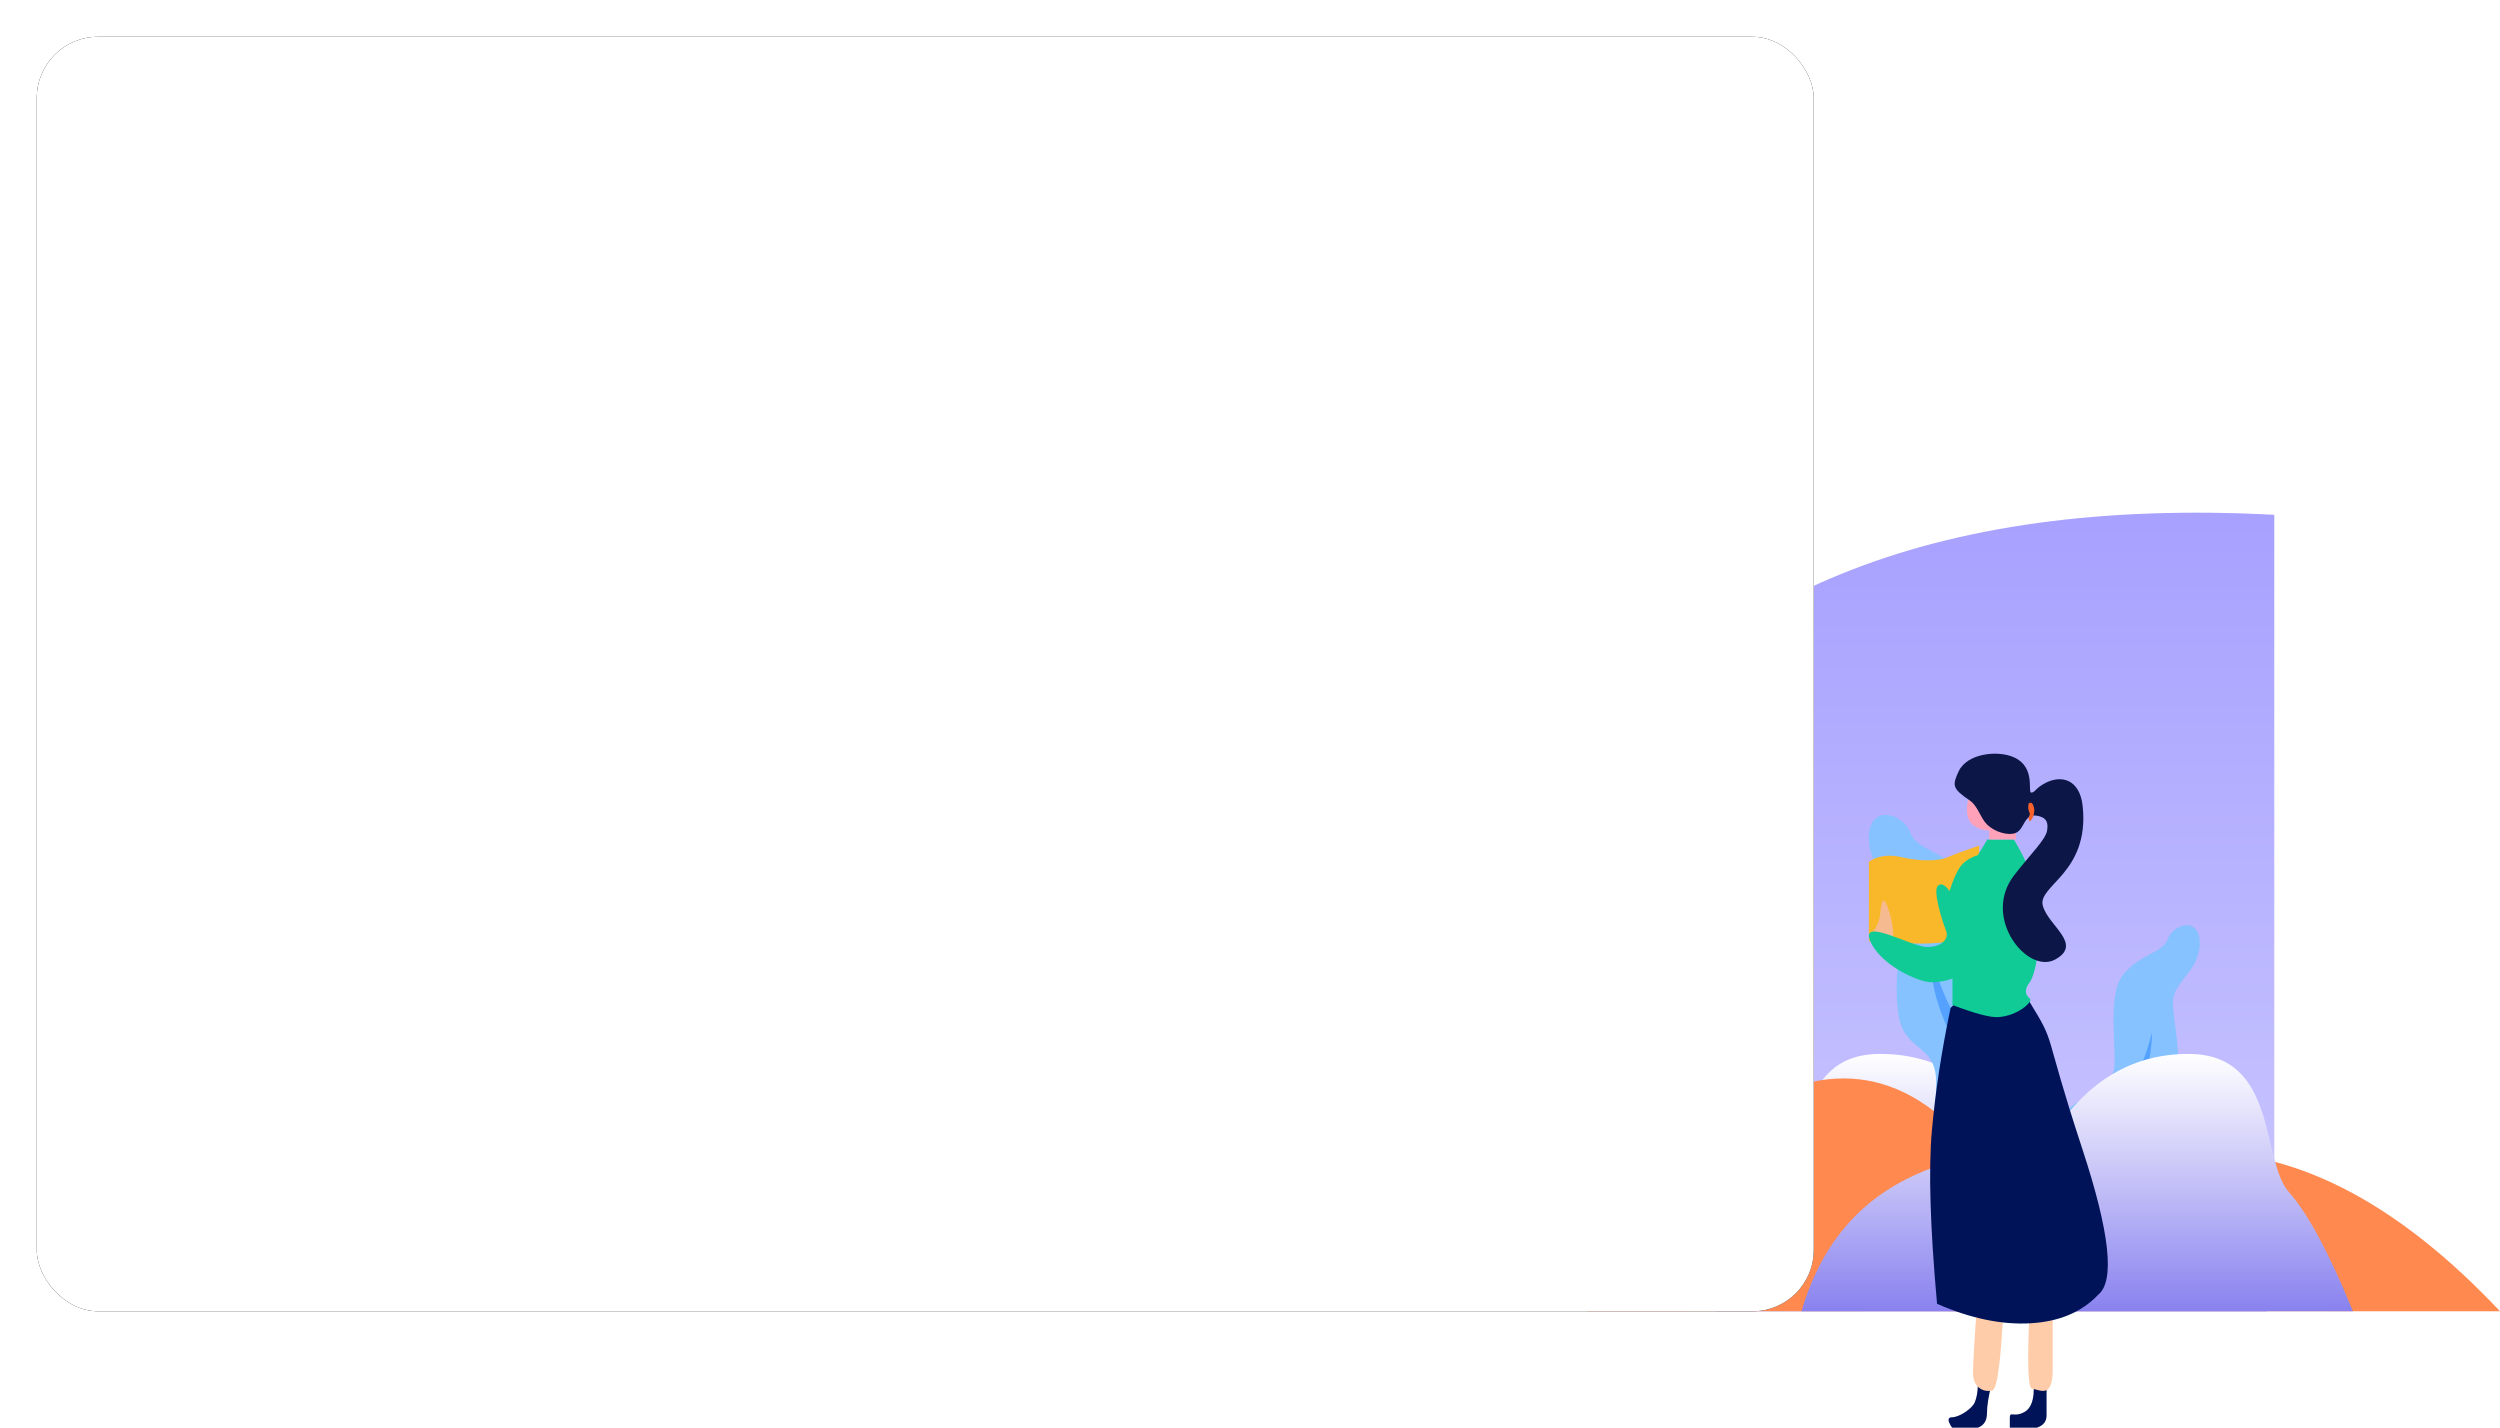
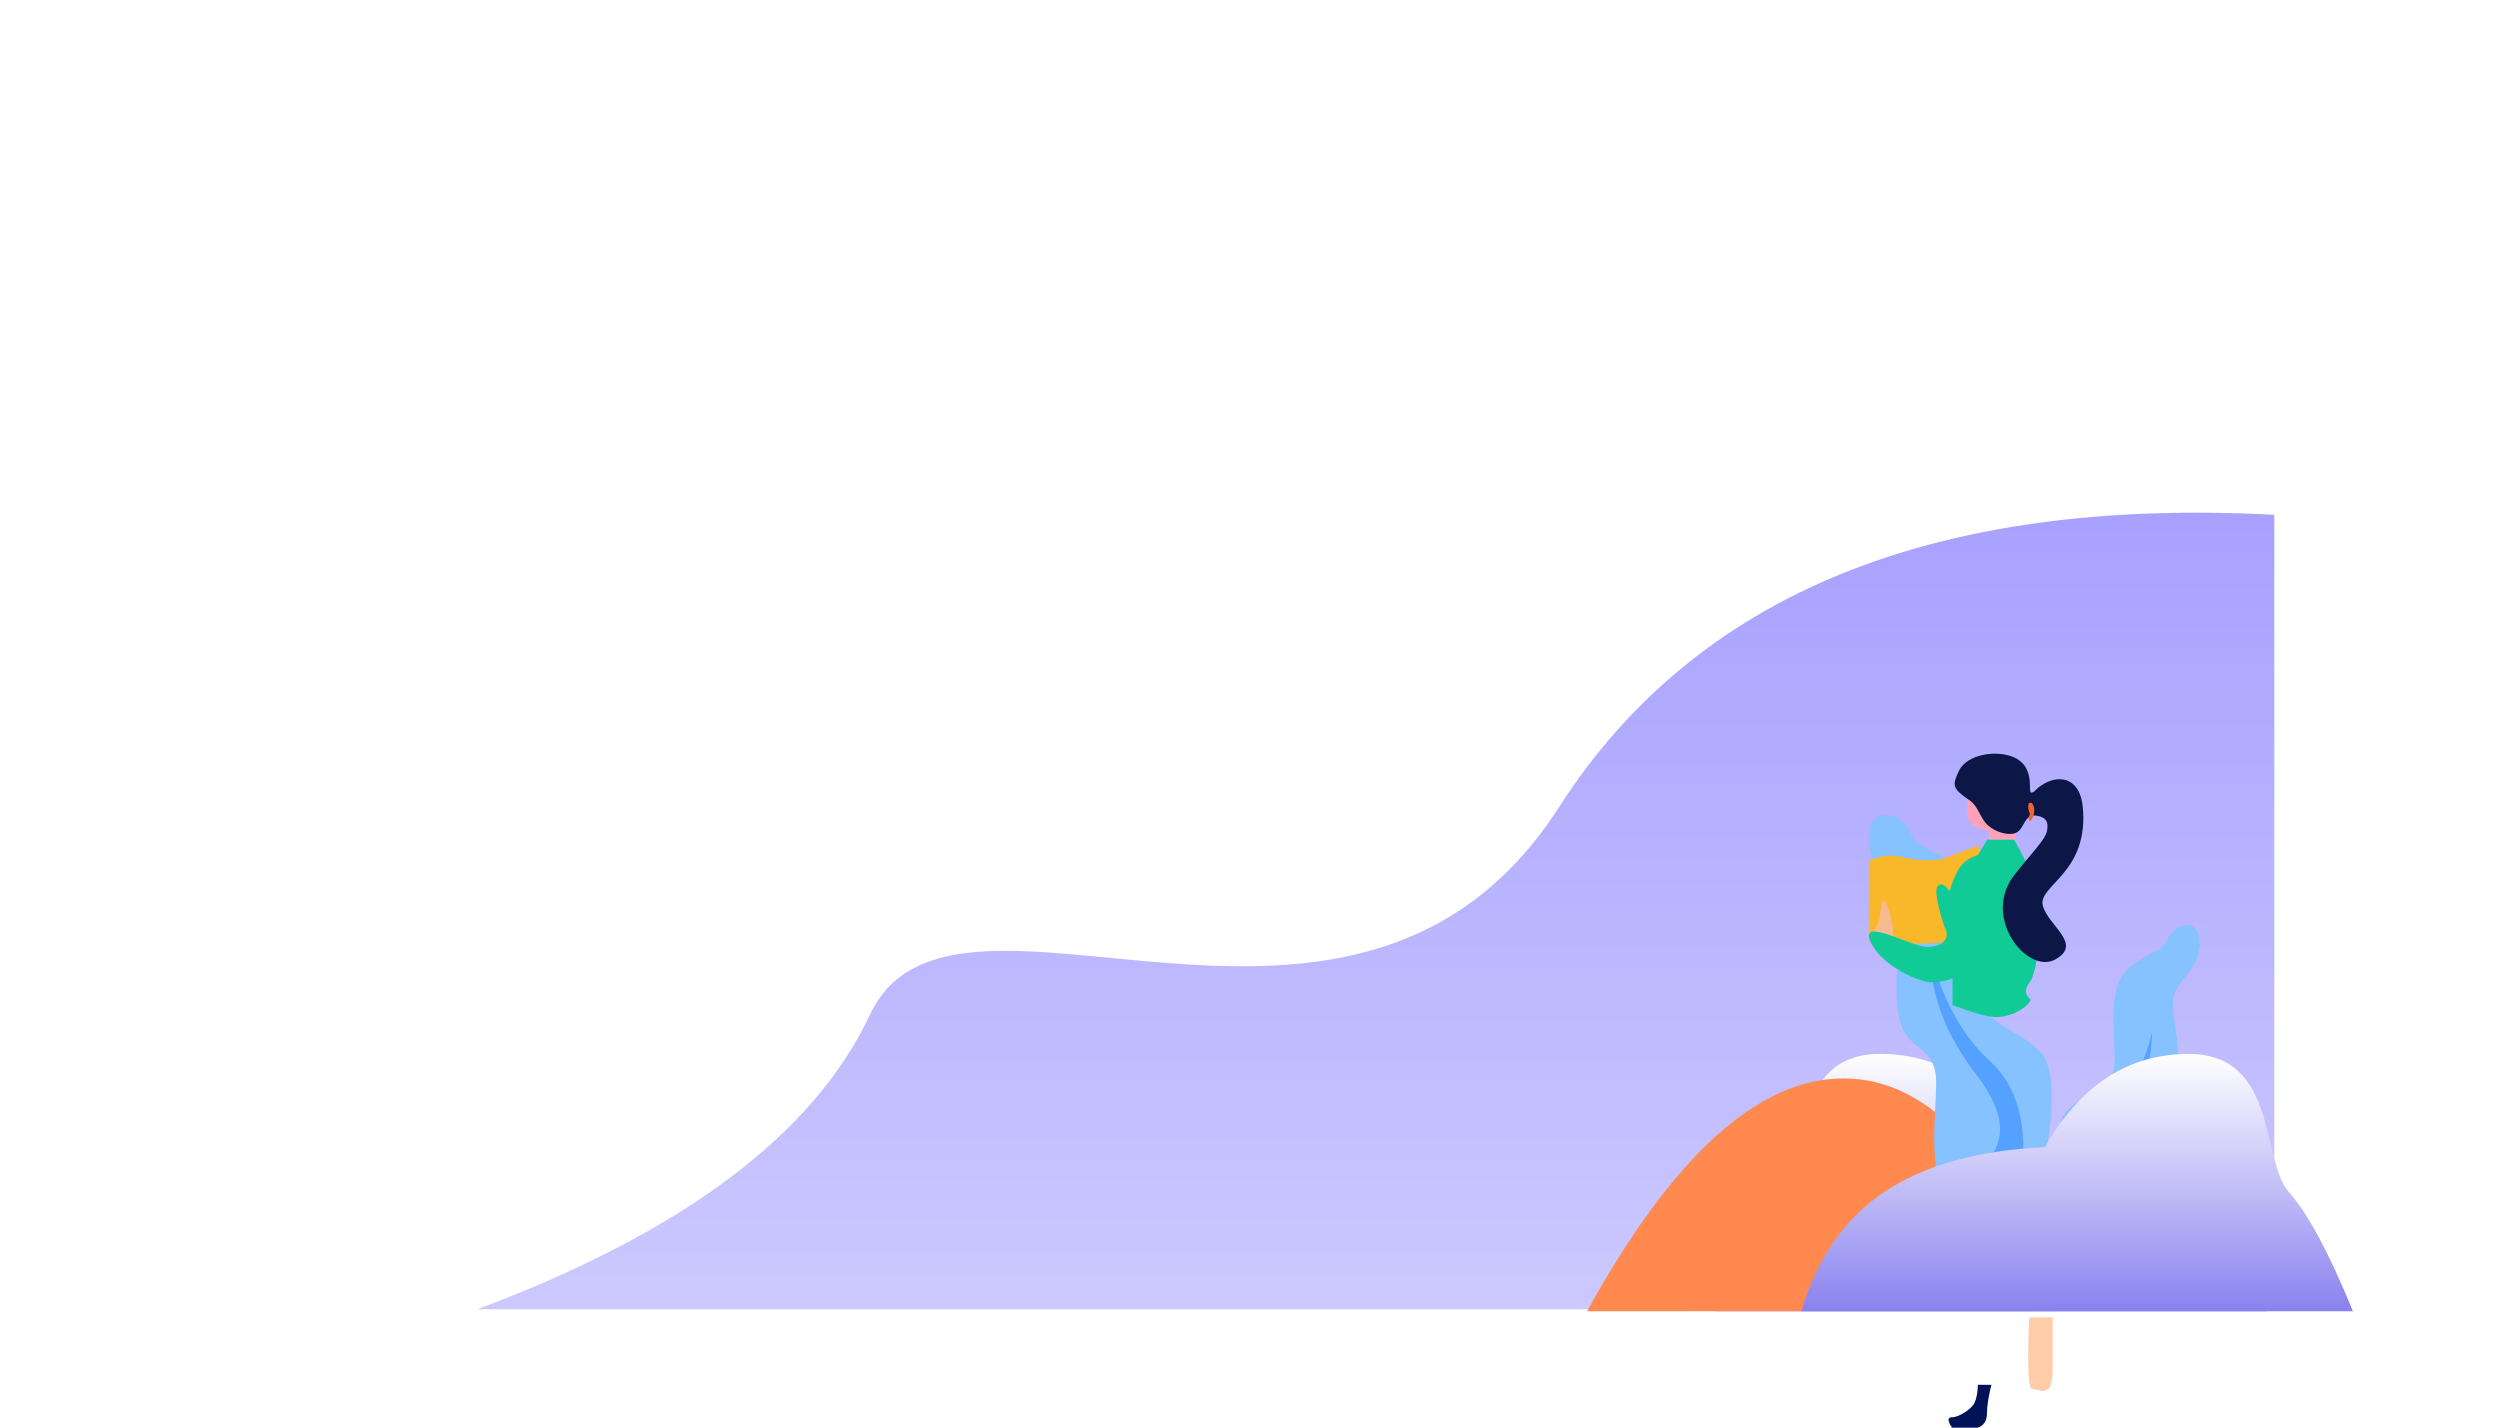
<svg xmlns="http://www.w3.org/2000/svg" xmlns:xlink="http://www.w3.org/1999/xlink" width="408px" height="233px" viewBox="0 0 408 233" version="1.1">
  <title>编组 8备份</title>
  <defs>
    <linearGradient x1="50%" y1="0%" x2="50%" y2="100%" id="linearGradient-1">
      <stop stop-color="#A7A0FF" offset="0%" />
      <stop stop-color="#CCC9FF" offset="99.997%" />
    </linearGradient>
    <linearGradient x1="50%" y1="0%" x2="50%" y2="100%" id="linearGradient-2">
      <stop stop-color="#FFFFFF" offset="0%" />
      <stop stop-color="#8982EF" offset="100%" />
    </linearGradient>
-     <rect id="path-3" x="0" y="0" width="290" height="208" rx="10" />
    <filter x="-3.1%" y="-4.3%" width="106.2%" height="108.7%" filterUnits="objectBoundingBox" id="filter-4">
      <feOffset dx="0" dy="0" in="SourceAlpha" result="shadowOffsetOuter1" />
      <feGaussianBlur stdDeviation="3" in="shadowOffsetOuter1" result="shadowBlurOuter1" />
      <feColorMatrix values="0 0 0 0 0.42   0 0 0 0 0.392   0 0 0 0 0.91  0 0 0 0.499 0" type="matrix" in="shadowBlurOuter1" />
    </filter>
  </defs>
  <g id="宣传页" stroke="none" stroke-width="1" fill="none" fill-rule="evenodd">
    <g id="一级宣传页（375）" transform="translate(-5, -1919)">
      <g id="编组-8备份" transform="translate(11, 1925)">
        <path d="M71.883,207.671 C105.471,195.112 126.838,179.083 135.985,159.583 C149.704,130.332 215.043,177.756 248.464,125.677 C270.745,90.959 309.645,75.071 365.164,78.016 L365.164,207.671 L71.883,207.671 Z" id="路径-4备份" fill="url(#linearGradient-1)" />
        <g id="编组-6备份-2" transform="translate(274, 145)">
-           <path d="M38,62.979 C49.077,45.66 62.764,37 79.063,37 C95.361,37 111.673,45.667 128,63 L38,62.979 Z" id="路径-6" fill="#FF894F" />
          <g id="编组-15" transform="translate(55, 0)">
            <path d="M0,58 C2.186,52.723 2.915,48.696 2.186,45.919 C1.093,41.755 -0.044,33.126 2.186,30.489 C4.417,27.852 8.972,26.746 9.865,24.082 C10.759,21.418 8.627,11.619 11.46,8.115 C14.292,4.611 17.916,4.611 18.81,2.199 C19.703,-0.212 24,-1.5 24,2.966 C24,7.432 19.632,9.192 19.632,12.554 C19.632,15.915 20.982,20.051 20.307,25.27 C19.632,30.489 15.498,29.072 15.498,34.204 C15.498,39.336 17.22,49.22 11.46,52.782 C7.619,55.157 3.799,56.896 0,58 Z" id="路径-7" fill="#85C2FF" />
            <path d="M4.698,46.432 C3.904,39.678 5.239,34.695 8.704,31.48 C12.168,28.266 14.667,23.607 16.2,17.505 C16.2,22.881 14.246,28.15 10.338,33.312 C6.43,38.474 6.43,42.536 10.338,45.496 L4.698,46.432 Z" id="路径-8" fill="#54A1FF" />
          </g>
          <path d="M90,63 L0,63 C3.879,53.495 7.361,47.014 10.446,43.558 C15.073,38.374 12.172,21 26.852,21 C36.638,21 44.447,26.071 50.28,36.212 C61.28,36.734 70.024,39.183 76.511,43.558 C82.999,47.934 87.495,54.414 90,63 Z" id="路径-5" fill="url(#linearGradient-2)" />
        </g>
        <g id="编组-6备份-3" transform="translate(315.5, 167.5) scale(-1, 1) translate(-315.5, -167.5) translate(253, 127)">
          <path d="M48,80.97 C57.477,55.657 69.187,43 83.131,43 C97.075,43 111.032,55.667 125,81 L48,80.97 Z" id="路径-6" fill="#FF894F" />
          <g id="编组-15" transform="translate(48, 0)">
            <path d="M0,74 C2.824,67.267 3.765,62.129 2.824,58.587 C1.412,53.273 -0.057,42.264 2.824,38.9 C5.705,35.536 11.588,34.124 12.743,30.725 C13.897,27.326 11.144,14.824 14.802,10.353 C18.46,5.883 23.142,5.883 24.296,2.806 C25.449,-0.271 31,-1.914 31,3.784 C31,9.482 25.358,11.728 25.358,16.017 C25.358,20.306 27.101,25.583 26.229,32.241 C25.358,38.9 20.018,37.092 20.018,43.64 C20.018,50.187 22.243,62.798 14.802,67.343 C9.841,70.372 4.907,72.592 0,74 Z" id="路径-7" fill="#85C2FF" />
            <path d="M6.068,59.2 C5.036,50.593 6.772,44.24 11.274,40.143 C15.777,36.046 19.024,30.108 21.017,22.33 C21.017,29.182 18.477,35.898 13.398,42.478 C8.319,49.058 8.319,54.234 13.398,58.008 L6.068,59.2 Z" id="路径-8" fill="#54A1FF" />
          </g>
          <path d="M90,81 L0,81 C3.879,71.495 7.361,65.014 10.446,61.558 C15.073,56.374 12.172,39 26.852,39 C36.638,39 44.447,44.071 50.28,54.212 C61.28,54.734 70.024,57.183 76.511,61.558 C82.999,65.934 87.495,72.414 90,81 Z" id="路径-5" fill="url(#linearGradient-2)" />
        </g>
        <g id="矩形">
          <use fill="black" fill-opacity="1" filter="url(#filter-4)" xlink:href="#path-3" />
          <use fill="#FFFFFF" fill-rule="evenodd" xlink:href="#path-3" />
        </g>
        <g id="ren-备份" transform="translate(299, 117)">
-           <path d="M26.886,103 C27.018,105.337 26.509,106.822 25.359,107.452 C23.634,108.398 23,107.205 23,108.4 C23,109.196 23,109.73 23,110 L27.41,110 C28.47,109.657 29,108.989 29,107.993 C29,106.998 29,105.333 29,103 L26.886,103 Z" id="路径-18" fill="#001359" />
          <path d="M20,103 L17.793,103 C17.756,104.217 17.581,105.178 17.266,105.885 C16.795,106.945 14.721,108.295 13.574,108.295 C12.809,108.295 12.809,108.863 13.574,110 L17.793,110 C18.78,109.623 19.274,108.843 19.274,107.66 C19.274,106.477 19.516,104.923 20,103 Z" id="路径-19" fill="#001359" />
          <path d="M26.171,92 C25.832,99.774 25.997,103.661 26.664,103.661 C27.664,103.661 30,105.503 30,100.598 C30,97.328 30,94.462 30,92 L26.171,92 Z" id="路径-16" fill="#FFCCA9" />
-           <path d="M17.719,89 L22,89.735 C21.58,98.945 20.966,103.669 20.158,103.907 C18.947,104.265 17,103.643 17,101.094 C17,99.394 17.24,95.363 17.719,89 Z" id="路径-17" fill="#FFCCA9" />
          <path d="M0,30.597 C0,30.597 0,26.279 0,17.642 C1.442,16.651 3.229,16.403 5.362,16.899 C8.561,17.642 11.573,17.511 12.878,16.899 C13.748,16.491 15.455,15.858 18,15 L18,29.002 C15.6,30.119 13.276,30.752 11.029,30.901 C7.658,31.124 6.265,30.901 5.362,30.901 C4.458,30.901 0,30.597 0,30.597 Z" id="路径-15" fill="#F9B829" />
          <path d="M0,29.99 C1.07,28.717 1.671,27.537 1.803,26.449 C2,24.817 2.129,23.173 2.816,24.464 C3.503,25.754 4.287,29.376 3.895,30.532 C3.634,31.302 2.335,31.122 0,29.99 Z" id="路径-14" fill="#F6BA91" />
-           <path d="M13.339,41.489 C18.876,35.863 23.165,35.525 26.206,40.475 C30.767,47.899 28.163,44.201 34.858,64.578 C39.321,78.163 40.177,86.07 37.427,88.297 C34.74,91.14 31.051,92.694 26.358,92.96 C21.665,93.226 16.589,92.168 11.128,89.787 C10,77.326 9.718,67.91 10.282,61.54 C10.846,55.169 11.865,48.486 13.339,41.489 Z" id="路径-12" fill="#001359" />
          <path d="M19.335,14 L23.661,14 C26.865,19.335 28.295,24.278 27.95,28.829 C27.605,33.38 27.037,36.205 26.247,37.305 C25.396,38.397 25.415,39.299 26.304,40.009 C26.79,40.397 24.445,42.765 21.121,42.992 C19.835,43.08 17.343,42.423 13.644,41.021 L13.644,36.691 C12.556,37.101 11.391,37.305 10.148,37.305 C8.284,37.305 1.99,34.665 0.237,30.61 C-1.517,26.555 6.973,31.546 9.495,31.546 C12.016,31.546 13.132,30.147 12.574,28.829 C12.016,27.511 10.441,22.405 11.228,21.599 C11.754,21.062 12.399,21.336 13.163,22.421 C13.781,20.47 14.398,19.105 15.013,18.325 C15.628,17.545 16.552,16.956 17.785,16.558 L19.335,14 Z" id="路径-11" fill="#10CB95" />
          <path d="M24,11.088 L24,14 L19.65,14 L19.65,12.544 C16.213,12.267 15.204,10.127 16.621,6.124 C18.037,2.121 20.497,3.776 24,11.088 Z" id="路径-10" fill="#FFA2B9" />
          <path d="M26.497,6.354 C27.122,6.354 27.122,5.675 28.771,4.802 C31.428,3.395 34.443,4.186 34.898,8.601 C36.022,19.51 27.478,21.511 28.392,24.824 C29.306,28.136 34.964,31.058 30.43,33.579 C25.895,36.101 18.34,26.746 23.724,19.82 C26.515,16.231 28.851,14.018 29.087,12.54 C29.307,11.167 28.956,10.495 27.706,10.182 C25.11,9.532 25.571,12.54 23.724,13.021 C22.69,13.291 20.67,12.907 19.279,11.547 C18.187,10.481 17.787,8.542 16.504,7.668 C13.587,5.68 13.587,5.19 14.648,2.893 C15.993,-0.018 20.979,-0.639 23.724,0.613 C27.271,2.23 25.872,6.354 26.497,6.354 Z" id="路径-9" fill="#0C1748" />
          <path d="M26.092,8.109 C25.928,8.606 25.984,9.161 26.26,9.773 C26.335,9.94 26.092,10.141 26.092,10.477 C26.092,11.917 27.221,10.052 26.961,8.872 C26.787,8.086 26.498,7.831 26.092,8.109 Z" id="路径-13" fill="#F6622A" />
        </g>
      </g>
    </g>
  </g>
</svg>